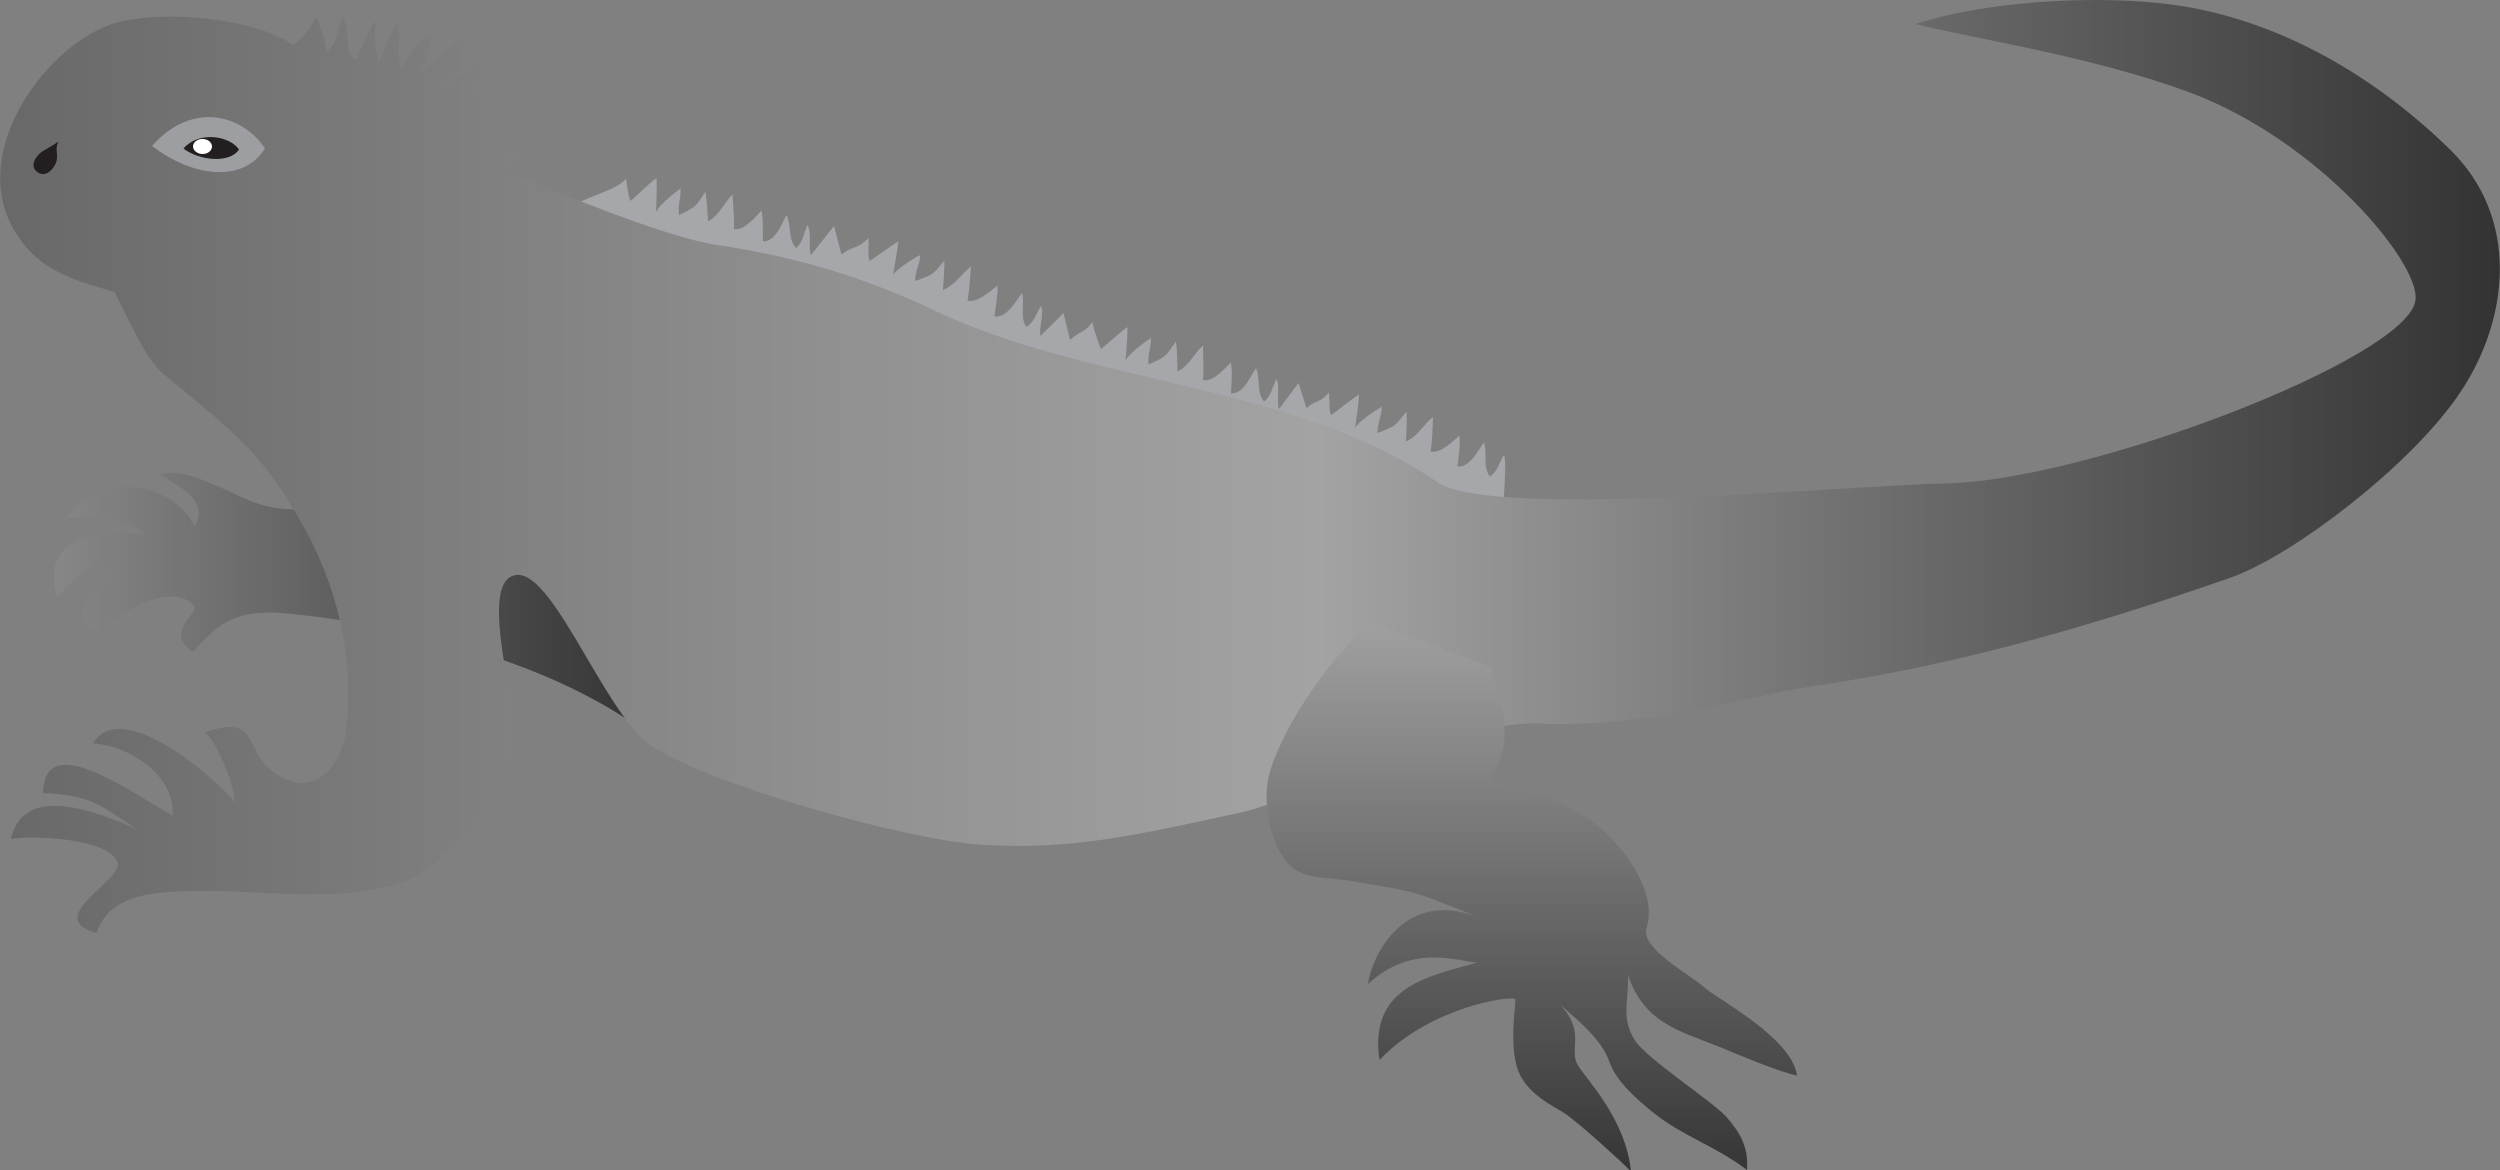
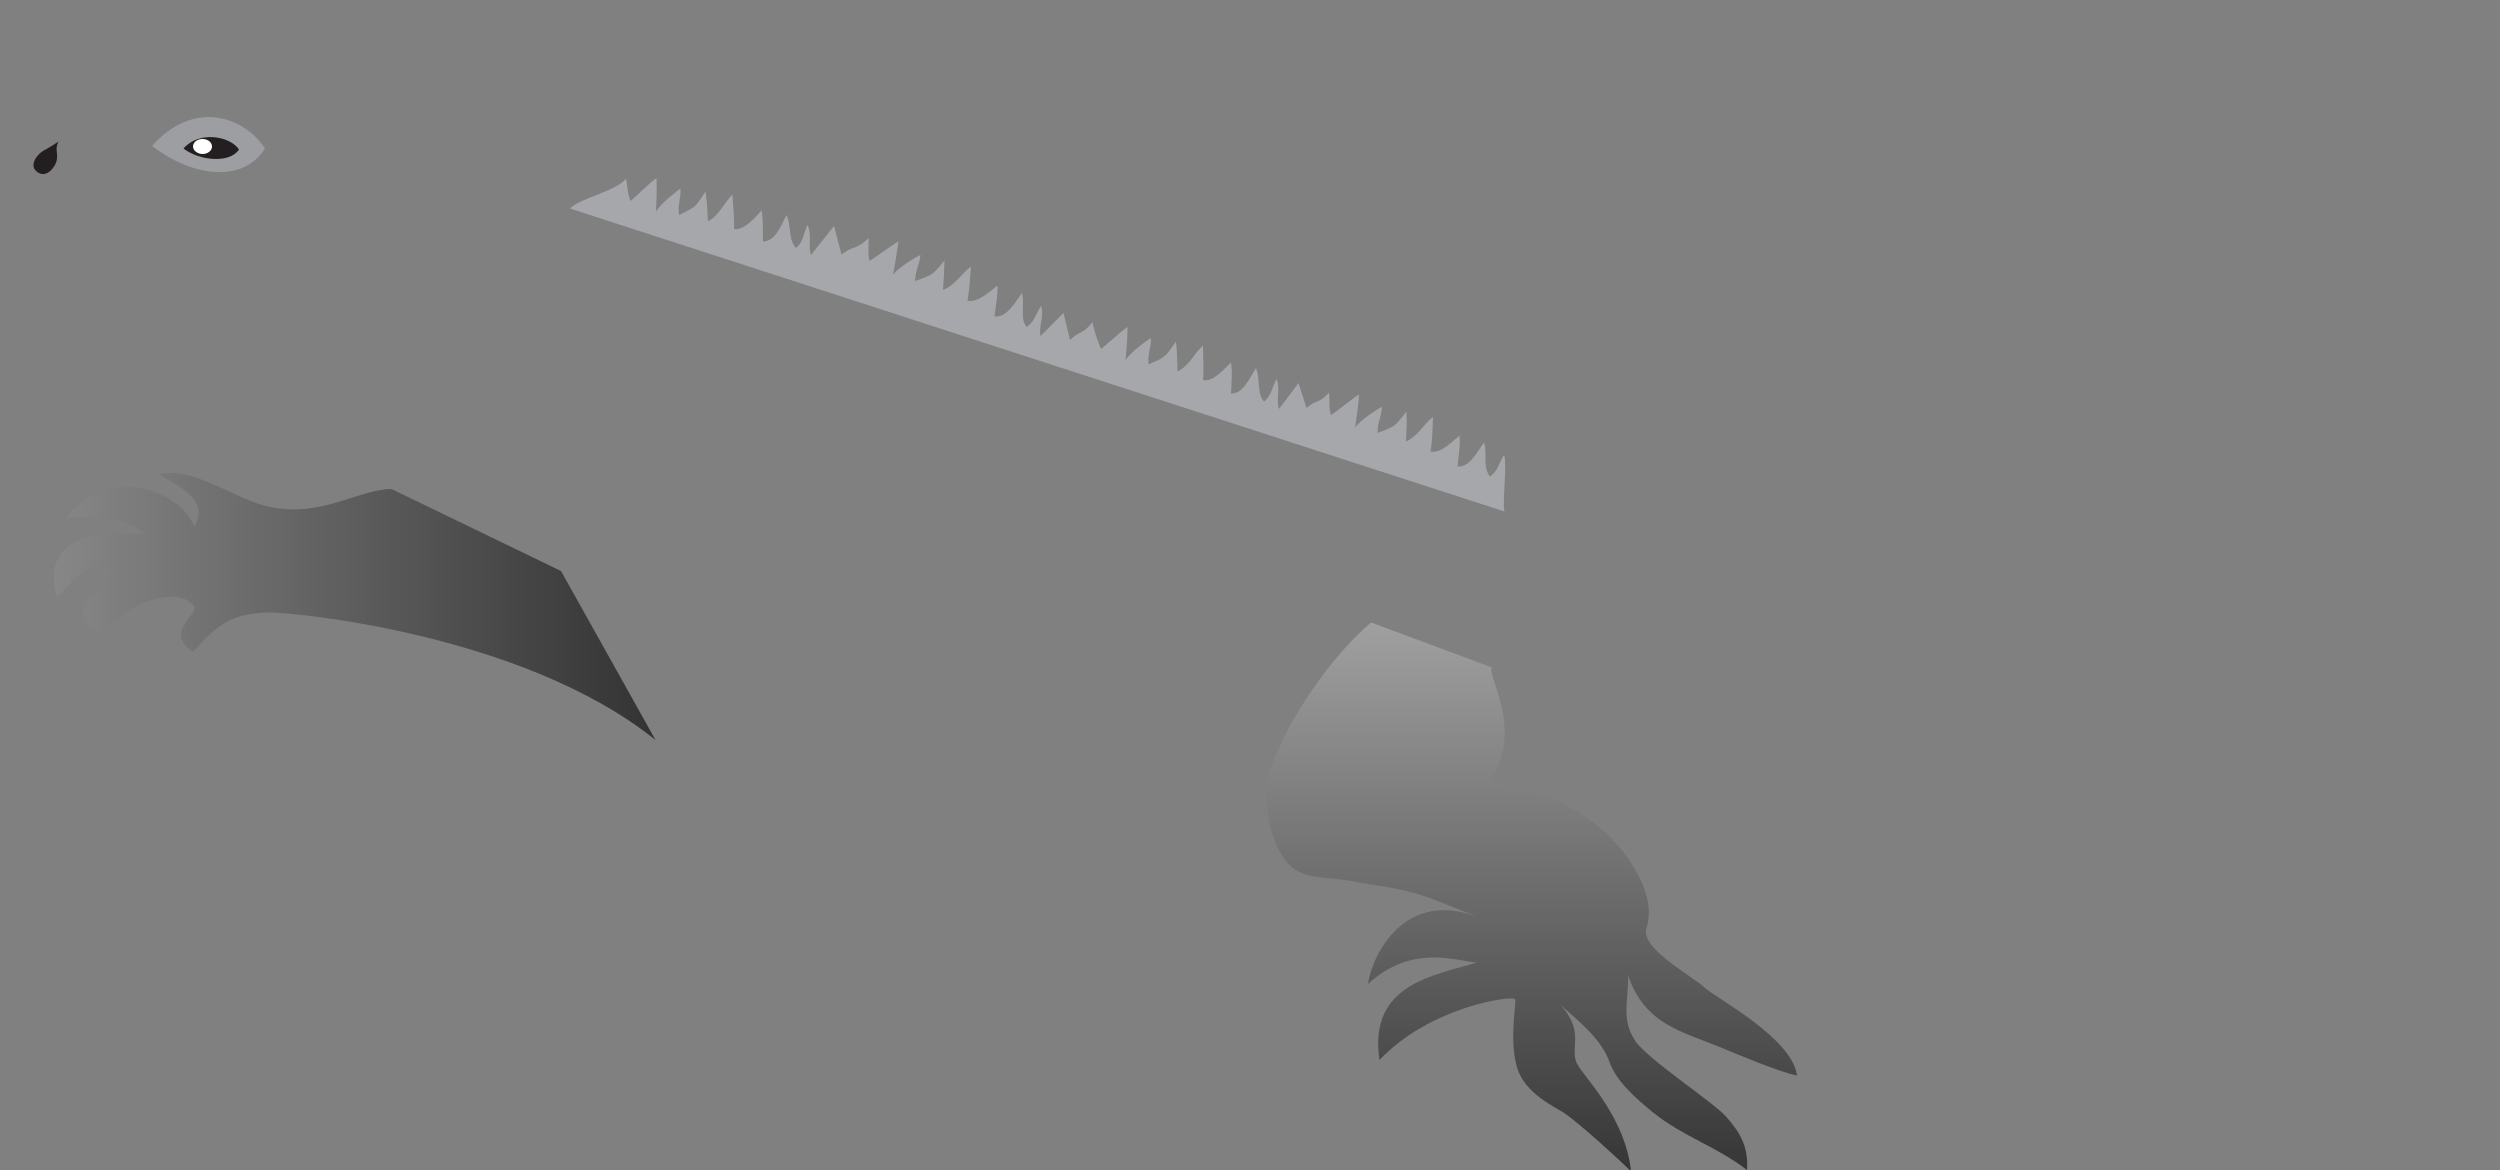
<svg xmlns="http://www.w3.org/2000/svg" xmlns:ns1="https://ian.umces.edu/media-library/" x="0px" y="0px" width="500" height="234" viewBox="0 0 500 234" xml:space="preserve">
  <rect x="0" y="0" width="500" height="234" fill="#808080" stroke="none" />
  <title>Iguana spp</title>
  <desc>
    <ns1:title>Iguana spp</ns1:title>
    <ns1:descr>Illustration of an Iguana</ns1:descr>
    <ns1:scene>
      <ns1:contains>reptile, Iguana spp. Igunana, common, green, Chordata, Vertebrata, Reptilia, Squamata, Iguania, Iguanidae, Iguana</ns1:contains>
      <ns1:when>2004-10-04</ns1:when>
    </ns1:scene>
  </desc>
  <g id="ian_symbols_777f4cabcc02565421e1c228114a229c">
    <linearGradient id="ian_symbols_73d76cf3ca6ed0c4496532b195322406" gradientUnits="userSpaceOnUse" x1="294.611" y1="-432.129" x2="898.624" y2="-432.129" gradientTransform="matrix(0.199 0 0 -0.199 -47.924 35.212)">
      <stop offset="0" style="stop-color:#878787" />
      <stop offset="1" style="stop-color:#333333" />
    </linearGradient>
    <path fill="url(#ian_symbols_73d76cf3ca6ed0c4496532b195322406)" d="M112.2,114.2l18.9,33.8c-26.8-21.5-73-25.5-76.8-25.5c-8.1,0-11,2.6-15.7,7.9c-6-4,1.3-7.6,0.2-9.2   c-2.5-3.3-10.4-2.7-19.3,5.6c-8.4-5.4,4.5-10.6,2.2-12.9c-3.2-3.2-8.1,3.6-10.3,5.5c-4-14.6,13.1-12.7,17.6-12.6   c-3.5-3.4-11.4-3.7-15.6-3.3c7.3-10.3,22.2-6.1,25.5,1.8c3.1-5.4-3.2-8-7-10.4c6.1-1.8,14.8,4.6,20.9,6.2c11,2.9,18.8-3.3,25.5-3.3   L112.2,114.2L112.2,114.2z" />
    <path fill="#A5A7AA" d="M114,41.7c2-2.1,9.4-3.5,11.2-6c0.3,1.4,0.3,3.2,0.9,4.5c0.8-0.6,4-3.8,5.2-4.6c0.1,2.2,0,4.5-0.1,6.8   c0.6-1.5,4.7-4.6,4.9-4.7c0.1,2.3-0.6,3.1-0.3,5.3c3.5-1.7,3.3-1.6,5.3-4.7c0.4,3,0.3,3,0.5,6c2.4-1.4,3.1-3.6,4.9-5.4   c0.1,2.3,0.4,4.7,0.3,6.9c2,0.4,4.3-2.4,5.5-3.7c0.4,2,0.2,4.1,0.3,6.2c2.5,0,3.7-3.4,4.7-5.3c1,2.1,0.3,5,1.9,6.6   c1.5-1.2,1.5-3,2.3-4.6c0.9,1.6,0.1,4.3,0.7,6l4.6-5.8l1.5,5.7c2.3-1.8,3.2-1,5.4-3.3c0.1,1.4-0.2,3.2,0.2,4.6   c0.9-0.5,4.6-3.3,5.8-3.9c-0.3,2.2-0.7,4.5-1.1,6.7c0.8-1.4,5.3-4,5.5-4c-0.3,2.3-1,3-1.1,5.2c3.7-1.3,3.5-1.2,5.9-4.1   c-0.1,3-0.1,3-0.3,5.9c2.6-1.1,3.6-3.2,5.6-4.7c-0.2,2.2-0.3,4.7-0.7,6.8c1.9,0.6,4.6-1.9,6-3c0.1,2.1-0.4,4.1-0.6,6.2   c2.5,0.3,4.2-3,5.5-4.7c0.6,2.2-0.5,5,0.9,6.8c1.6-1,1.9-2.7,2.9-4.2c0.7,1.7-0.5,4.3-0.1,6l4.6-4.6L214,68c2.1-2,2.6-1.1,4.5-3.6   c0.2,1.4,1.1,4,1.7,5.4c0.8-0.6,4.2-3.7,5.3-4.4c0,2.2-0.2,4.5-0.4,6.7c0.6-1.4,4.8-4.4,5.1-4.5c0,2.3-0.7,3-0.5,5.3   c3.6-1.6,3.3-1.5,5.5-4.6c0.3,3,0.2,3,0.3,6c2.5-1.3,3.2-3.5,5.1-5.2c0,2.3,0.2,4.7,0,6.9c2,0.5,4.3-2.3,5.6-3.5   c0.3,2.1,0.1,4.1,0,6.2c2.5,0.1,3.8-3.3,5-5.1c0.9,2.1,0.1,5,1.6,6.7c1.5-1.1,1.6-2.9,2.5-4.5c0.8,1.6-0.1,4.3,0.5,6l3.9-5.2l1.6,5   c2.2-1.9,2.4-0.7,4.5-3.1c0.2,1.4-0.1,3.2,0.4,4.5c0.9-0.5,4.4-3.4,5.6-4.1c-0.1,2.2-0.5,4.5-0.8,6.7c0.7-1.4,5.1-4.2,5.4-4.2   c-0.2,2.3-0.9,3-0.9,5.2c3.7-1.4,3.4-1.3,5.8-4.3c0.1,3,0,3-0.1,6c2.6-1.2,3.4-3.4,5.4-4.9c-0.1,2.3-0.1,4.7-0.5,6.9   c2,0.5,4.5-2.1,5.8-3.2c0.2,2.1-0.2,4.1-0.4,6.2c2.5,0.2,4-3.1,5.3-4.8c0.7,2.2-0.3,5,1.2,6.8c1.6-1.1,1.8-2.8,2.8-4.3   c0.7,1.7-0.4,9.7,0.1,11.3L114,41.7L114,41.7z" />
    <linearGradient id="ian_symbols_a898698209555c84a146f58fe7fa0298" gradientUnits="userSpaceOnUse" x1="240.583" y1="-291.594" x2="2750.623" y2="-291.594" gradientTransform="matrix(0.199 0 0 -0.199 -47.924 35.212)">
      <stop offset="5.600000e-03" style="stop-color:#696969" />
      <stop offset="0.33" style="stop-color:#909090" />
      <stop offset="0.528" style="stop-color:#A3A3A3" />
      <stop offset="1" style="stop-color:#333333" />
    </linearGradient>
-     <path fill="url(#ian_symbols_a898698209555c84a146f58fe7fa0298)" d="M58.5,9.1c2-1.4,3.6-3.4,4.7-5.7c1.1,2.2,1.7,4.5,2.1,6.9c2.4-1.7,1.9-3.8,3.2-6.9   c2,3.6-0.2,6.7,2.6,8.5c1.3-2.3,2.3-5.3,4-7.8c-0.1,3.3-0.3,4.7,0.6,8c2-2.6,1.7-5,3.8-7.5c1.1,2.9-0.7,5,0.8,9   c2.4-4.2,3.1-5.3,5.8-6.4c0.2,2.5-0.8,4.9-2.1,7.1c-0.2,0.3-0.3,0.3,0,0c3.2-1.6,5.8-4.8,8.7-7.1c1.2,5.3-2.1,8.6-6.3,11.2   c3.2-1.2,6.4-4.3,9.1-6.4c0.7,4-2.2,7.3-3.6,9.6c2.4-2.8,6-3.5,8.7-5.8c-0.4,3.2-3.9,5.5-6.2,8c1.8-2,4.5-2.5,6.9-2.7   c-0.3,3.7-2.8,7-5.8,9.1c2.8,0.2,5.7,0.1,8.5,0.2c-0.6,1.3-1.8,2.5-3.2,3.5l0.1,0.1c12.1,5.2,33,13.6,42.5,15   c15.1,2.2,29.3,6.3,43.5,13.1c31.7,15,71.6,14.5,100.7,34.4c10.8,7.4,85.1,0.4,101,0.2c28.5-0.3,93.2-25.1,94.5-36.7   c0.9-7.5-19.3-31.8-45.1-41.5c-19.7-7.3-44-10.9-54.9-13.7c13.5-4.4,33.8-5.7,48.5-4.2c22.5,2.2,42.8,14.1,58.3,29.2   c14.1,13.7,12,33.9,2.2,48.6c-9.7,14.6-33.5,32.7-45.9,37.1c-26.4,9.2-53.1,17.1-80.9,21.3c-18.8,2.8-34.5,8.8-57.9,7.9   c-15.8-0.6-48.4,15.4-58.8,17.7c-22.5,4.9-34,7.5-51.7,6.6c-14.5-0.7-54.8-11.9-66.7-19.9c-9.8-6.6-20.7-38.6-28.3-33.6   c-5.3,3.5,1.1,24.8,0.9,30.9c-0.4,11.9-14.9,28.2-23.4,30.5c-13.2,3.5-24.5,1.3-38.4,1.3c-10,0-19,0.4-21.7,8.4   c-11-3.1,5.4-10.5,4.2-14.1c-1.6-4.8-16.8-5.5-21.3-4.7c2.7-12.5,20.5-3.8,25-2.1c-7.4-4.7-8.6-6.6-18.6-7.1   c0.3-12.8,17-0.5,25.9,4.5c0.6-8.5-9.5-14.2-15.9-14.4c5.3-9.1,23.2,5.5,28.3,11.7c0.3-3.2-4-12.7-5.9-13.9   c10.7-3.9,7.8,3.3,13.3,7.6c8.2,6.4,14-0.9,14.9-7.8c1.8-14.4-1.7-29.5-9.3-42.4C52,90.1,46.7,86.4,32.7,74.8   c-3.6-3-6.6-10.2-9.8-16.4C15.5,56.2,8,54.5,3.1,46.5C-7,30.2,10,8.1,23.4,4.5C32.9,2,50.6,3.5,58.7,9L58.5,9.1L58.5,9.1z" />
    <linearGradient id="ian_symbols_5e656f0a686492c4edef59f6c21842dc" gradientUnits="userSpaceOnUse" x1="1778.569" y1="-448.236" x2="1778.569" y2="-999.524" gradientTransform="matrix(0.199 0 0 -0.199 -47.924 35.212)">
      <stop offset="0" style="stop-color:#A1A0A0" />
      <stop offset="1" style="stop-color:#363636" />
    </linearGradient>
    <path fill="url(#ian_symbols_5e656f0a686492c4edef59f6c21842dc)" d="M274.2,124.5c-9,7.6-18.9,22.9-20.6,31.5c-0.9,4.5,0.3,12.9,4.3,17c2.9,3,8.2,2.4,12.3,3.2   c4.6,0.9,9.2,1.3,13.7,2.7c2.9,0.9,11.7,4.5,11.8,4.6c-14.6-5.9-21.3,7.4-22.1,13.3c8.9-8.2,17.9-4.5,21.8-4.3   c-8.6,2.6-21.8,4.3-19.5,19.5c9.9-10.5,26-12.9,27.1-12.2c0.4,0.3-1.2,7.6,0.3,13.3c1.4,5.6,7.8,8.3,9.7,9.6   c2.9,2,11.3,9.6,13.2,11.6c-1-10.3-8.7-18.2-10.6-21.2c-2-3.2,1.7-6.6-3.6-12.2c3.6,3.2,8.3,6.9,9.9,11.5c1.3,3.8,5.3,7.3,8.6,10   c6.2,5,12.5,6.7,18.9,11.6c0.3-4.5-1.2-7.3-4.2-10.7c-2.7-3-15.9-11.6-18.2-15.2c-2.9-4.5-1.2-8-1.4-13.1   c3.3,9.8,10.5,11.2,18.6,14.5c2.6,1.1,11.9,5,15.2,5.6c-1-7.6-16.3-15.5-18.5-17.6c-2.7-2.5-12.9-7.8-11.6-11.9   c2.1-6.6-3.4-14.4-7.7-18.6c-7.9-7.6-17.7-9.6-23.8-10.6c7.3-10.3-0.6-21.4,0.6-22.9" />
    <path fill="#231F20" d="M40.2,47.4c-3.7,0-11.8-0.9-20.1-2.5c-5.5-1.1-15.3-3.4-19.2-6.5l0,0c3.9,3.1,13.7,5.4,19.2,6.5   C28.4,46.5,36.5,47.4,40.2,47.4L40.2,47.4z" />
    <path fill="#9C9EA1" d="M30.4,29.2c8-9.1,18.1-6.3,22.6,0.5C48.6,36.7,38.5,35.4,30.4,29.2z" />
    <path fill="#231F20" d="M36.7,29.7c3.1-3.6,9.3-2.5,11.1,0.2C46,32.7,39.9,32.2,36.7,29.7z" />
    <path fill="#FFFFFF" d="M42.4,29.3c0,0.8-0.8,1.5-1.9,1.5c-1,0-1.9-0.7-1.9-1.5s0.8-1.5,1.9-1.5S42.4,28.5,42.4,29.3z" />
    <path fill="#231F20" d="M11.7,28.3c-0.7,1.4-0.2,2-0.3,3.4c-0.1,1.5-2,4-3.8,2.8c-1.9-1.2-0.4-3.3,0.7-4.1   C8.8,30,10,29.5,11.7,28.3z" />
  </g>
</svg>